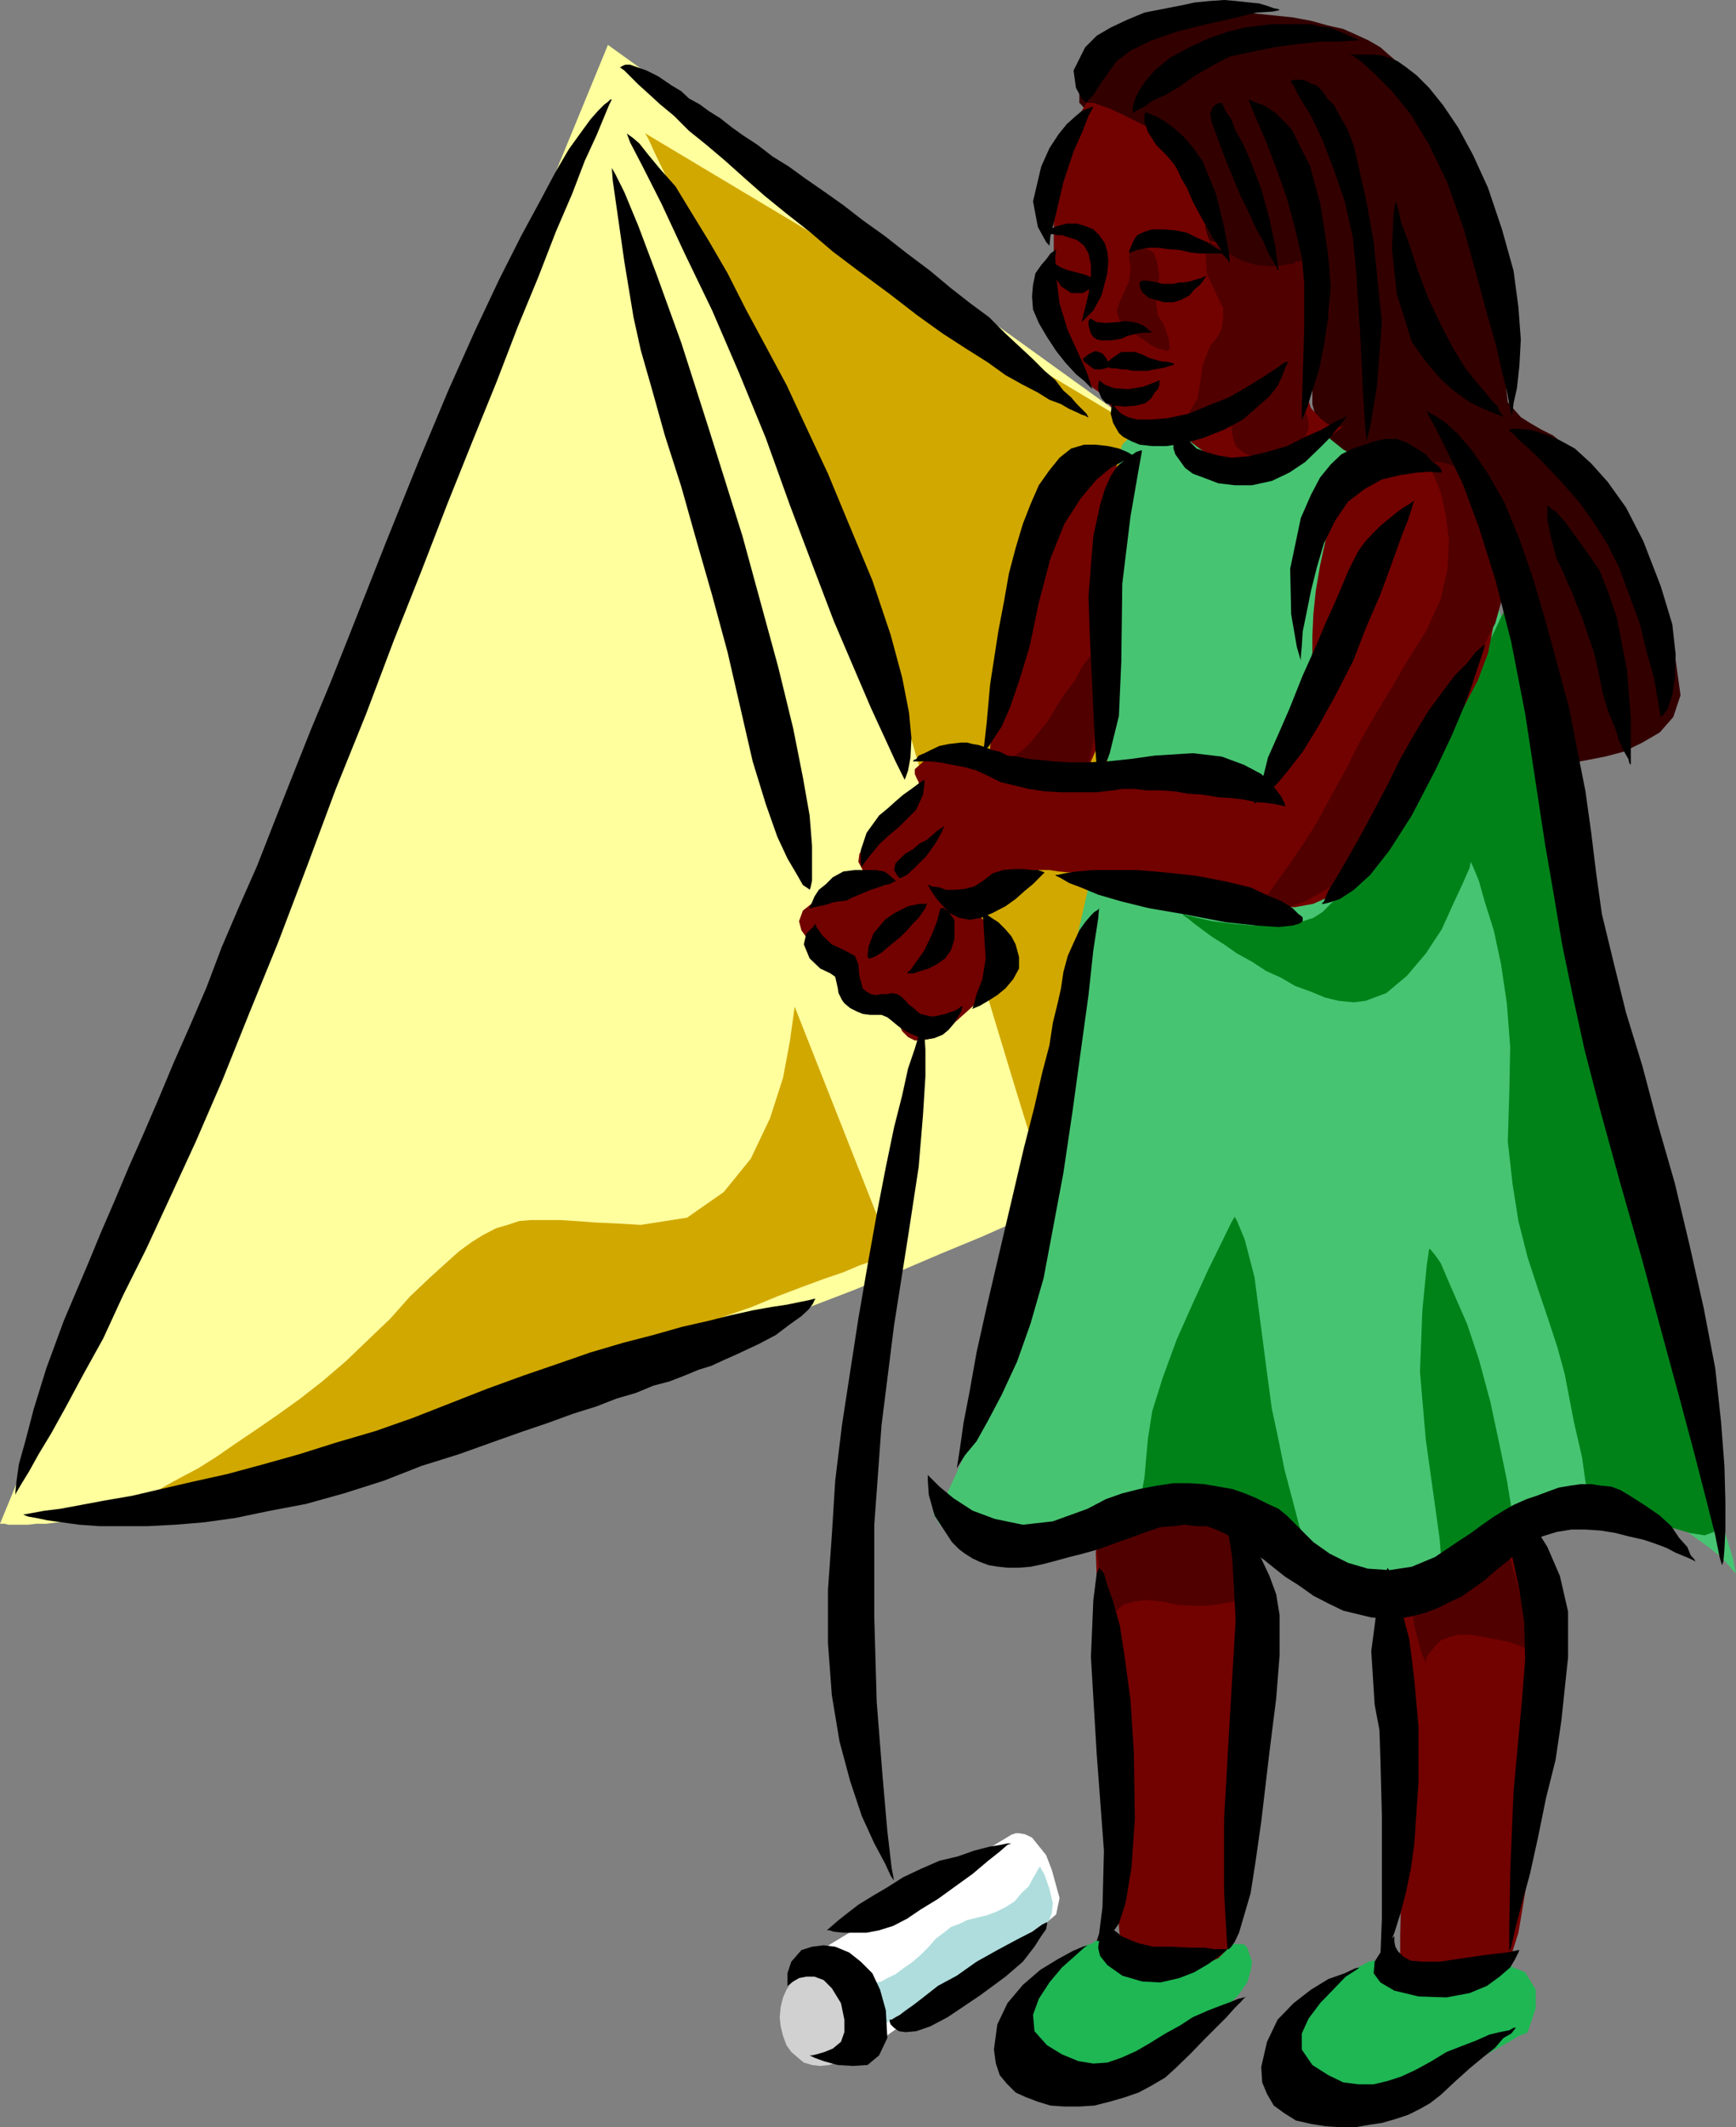
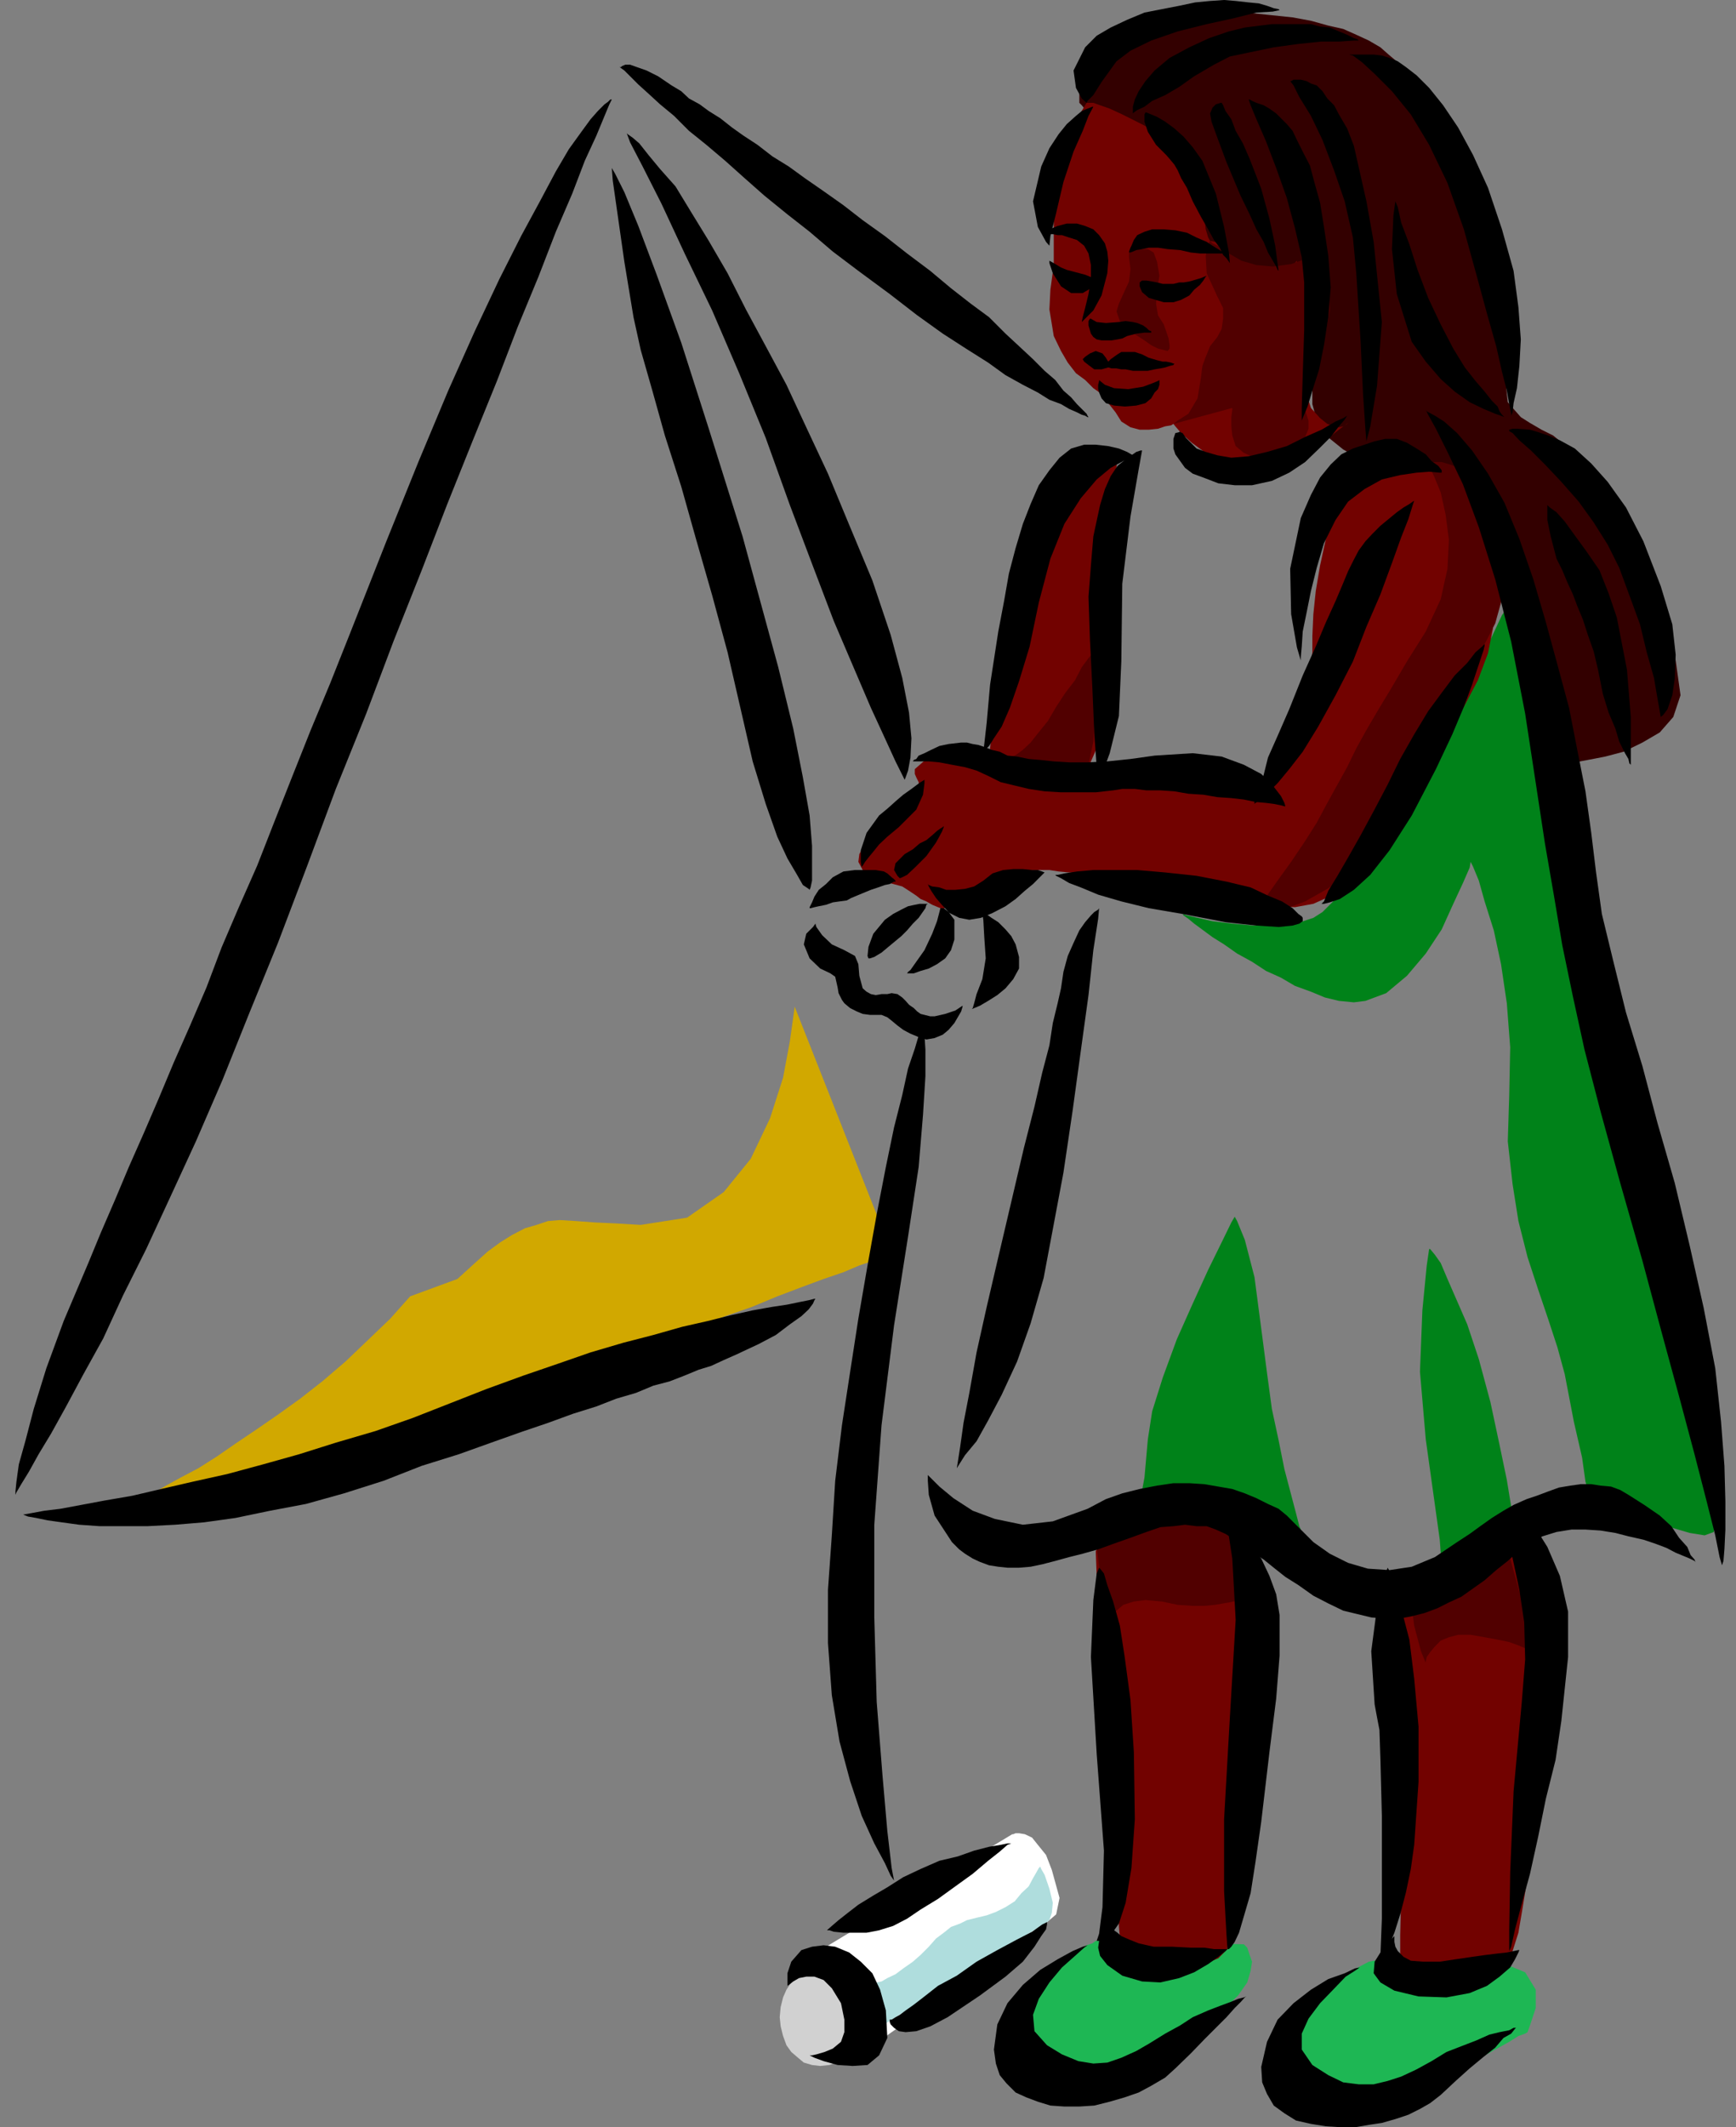
<svg xmlns="http://www.w3.org/2000/svg" width="359.801" height="440.602">
  <rect width="100%" height="100%" fill="#808080" stroke="none" />
-   <path fill="#ffff9e" d="M259.703 105.602 126 9.3 0 315.6h1l.703.2h4.098l1.699-.2h2.102l2.398-.3 2.703-.2 3.098-.203 3.101-.5 3.399-.5 3.8-.699 4.301-.699 4.399-.5 5-1.2 5-1 5.601-1.198 5.7-1.403 6.3-1.5 6.7-1.597L78 301.898 85.203 300l7.7-2.398 8.199-2.704 8.398-2.796 8.902-2.903 9.098-3.097 9.8-3.403 10.102-3.8L157.5 275l9.8-4.102 9.403-3.597L186 263.5l8.902-3.8 8.7-3.598 8.101-3.602 8.2-3.602 7.398-3.597 7.5-3.602 6.902-3.398 6.7-3.403 6.5-3.097 6-2.903 5.8-3.296 5.297-2.704 5.203-2.796 4.797-2.704 4.402-2.398 4.301-2.398 3.797-2.102 3.602-2.2 3.101-1.902 2.899-1.699 2.398-1.398 2.203-1.5 1.7-1.2L312 199.7l1.203-.8.797-.399.402-.3.301-.2-55-92.398" />
-   <path fill="#d1a800" d="m133.703 27.602.7 1.199 1.5 3.3 2.597 5.297 3.102 7L145.5 52.5l4.3 9.2 4.602 10 5 10.402 4.801 10.796 4.598 10.5 4.8 10.301 4 9.403 3.602 8.597 3.2 7.2 2.097 6 1.203 4.101 2.7 9.398 4 14.102 5.097 17.102 5.703 18.5 5.297 17.5 4.602 14.898 3.3 10.5 1.2 3.898.5-2.398 1.898-7 2.402-10.3 2.899-12.7 2.902-14.398 2.598-15.204L235 178.102l.703-13.704.7-26.398.3-24.3.2-17.5v-6.9l-103.2-61.698" />
-   <path fill="#47c472" d="m295.5 84.898.703 2.204 2.598 5.796 3.601 9.301L307 114.7l5 15.602 5.3 17.8 5.302 20.399 4.601 21.602 4.5 23.5 5.5 23.5L342.5 259.7l5.3 21.102L352.603 299l3.601 14.2 2.899 9.3.699 3.398-.7-.699-1-1.199-1.398-1.5-1.5-1.2-2.101-1.6-2.399-1.7-2.402-1.7-2.899-1.198-3.402-1.204-3.297-1-3.601-.398h-3.899l-4 .7-4.402 1.198-4.301 1.903-4.297 2.398-3.601 1.903-2.899 1.699-3.101 1.699-2.2 1.2-2.101.902-1.7 1.199-1.898.8-1.5.2-1.601.5-1.7.199H288l-2.398-.2-2.399-.5-3.101-.198L277 327.3l-3.098-.903L271 325.2l-2.598-1.2-2.902-1.5-2.7-1.2-2.597-1.6-2.601-1.2-2.7-1.2-2.601-1.198-2.899-.801-2.902-.7-3.098-.5H240l-3.297.5-3.902 1-3.598.899-3.601.8-3.301.9-3.098.5-3.203.5h-2.598l-2.601.198-2.399.301H206l-2-.3-2.098-.2h-1.5l-1.199-.5-1.203-.5-.898-.5-.7-.398-1.699-1.7-.703-1.203-.5-.699v-.3l.703-.899 1.7-2.398L198.3 305l2.902-6.7 3.297-9.1 3.402-11.302 2.899-13.699 3.101-16.3 2.399-16.297 2.601-14.704 2.399-12.699L223.703 192l2.7-11.8 1.898-11.7 1.402-12.5 1.5-13.7 1.2-23.8v-14.398l-.301-7.204-.5-1.898.3-.898.7-2 1.898-1.903 2.402-.898h1.2L240.5 89l3.402-.2 3.598-.3 4.8-.2 4.802-.5 5.3-.5 5.2-.198 5.3-.204 4.801-.5 4.797-.5 4.102-.199 3.601-.3 2.598-.2 2-.3h.699" />
  <path fill="#008219" d="m245.102 189.3.199.302 1 .699 1.199 1 1.902 1.398 1.899 1.403 2.402 1.5 2.7 1.898 3.097 1.7 2.902 1.902 3.098 1.398 2.902 1.7 3.301 1.198 2.899 1.204 2.898.699 3.102.3 2.398-.3 4.3-1.602 4.302-3.597 3.898-4.602 3.3-5 2.403-5.3 2-4.302 1.399-3.199.199-1.199.5 1 1.199 2.898 1.203 4.301 1.899 6 1.5 7 1.199 8.102.699 9.097-.2 9.903-.3 9.597 1 8.903 1.203 7.597 1.899 7.5 2.199 6.704 2.101 6.199 1.899 5.8 1.5 5.5 1.902 9.899 1.7 7.398.699 5 .5 1.704 1.199.5 2.601 1.398 4.098 2 4.3 1.898 4.802 1.903 4.101 1.199 3.098.5 1.902-.7v-4.8l-.902-9.898-1.899-13.903-2.699-16.8-3.601-18-3.801-18L338 219.601l-4.098-13.903-4.3-12.5L325.703 180l-3.8-13.2-3.403-12.5-2.598-10.8-2.199-8.898-1.402-5.704-.5-2.199-.5.7-.899 1.902-1.5 3.199-1.902 3.602-2.398 4.796-3.102 5-2.898 5.301-3.102 5.7-3.398 5.8-3.602 5.801-3.098 5.2-3.402 4.8-2.797 4.398-2.703 3.602-2.398 2.398-1.899 1.204-3.601 1.199-4.301.398h-4.598l-4.3-.398-4.102-.5-3.098-.7-2.203-.5-.898-.3m24.5 127.499-.301-.698-.7-2.704-1-3.796-1.398-5.301-1.203-6-1.398-6.5-1-7.403-1-7.699L260 264.5l-2-7.7-1.598-3.902-.5-.898-.699 1.2-2 4.1-2.8 5.7-3.2 7-3.3 7.398-2.903 7.903-2.2 7-.898 5.8-.699 7.899-.8 4.3-.403 1.9-.297.3 33.899 4.3" />
  <path fill="#008219" d="m299.102 325.898-.301-1.699-.399-5.3-1.199-8.598-1.703-12.2-1.2-14 .5-12.703.903-9.296.5-3.403h.2l1 1.2 1.199 1.703 1.398 3.296 1.703 3.903 2.399 5.5 2.398 7.199 2.402 8.898 1.899 8.903 1.5 7.199.902 5.5.297 4.102v3.097l-.297 1.7-.203.902-.2.3-13.698 3.797" />
  <path fill="#fff" d="m209.8 379.898-43.698 26.403 13.898 18 37-26.2.5-.402 1.402-1.199.7-3.398L218 387.3l-1.2-3.102-1.698-2.097-1.2-1.5-1.5-.704-1.199-.199h-.703l-.5.2h-.2" />
  <path fill="#afdddd" d="m215.602 386.602-.301.296-.5.903-.7 1.199-.898 1.7-1.5 1.402-1.402 1.699-1.899 1.199-2 1-1.902.7-2.098.5-2 .5-1.402.698-1.898.704-1.5 1.199L194 401.5l-1.5 1.7-1.7 1.698-1.597 1.403-2 1.398-1.601 1.2-1.7.8-1.199.7-1 .203-.203.296 1.402 8.602L217 398.102l.5-.403.5-1.5.203-2.097-.703-2.903-1-2.898-.7-1.2-.198-.5" />
  <path fill="#d1d1d1" d="m170 427.898 1.902-.199 1.399-.5 1.699-1 1-1.199 1.203-1.398.7-1.903.5-2 .199-1.898-.2-2.102-.5-2-.699-1.597-1.203-1.5-1-1.204-1.7-.898-1.398-.8-1.902-.2-1.7.2-1.698.8-1.2.898-1.402 1.204-1 1.5-.7 1.597-.5 2-.198 2.102.199 1.898.5 2 .699 1.903 1 1.398 1.402 1.2 1.2 1 1.699.5 1.699.198" />
  <path fill="#1eb754" d="m257.8 402.7.7.698.5 1.5.5 1.403-.297 1.898-.703 2.403-1.898 2.699-2.899 2.8-1.902 1.7-1.899 1.199-2.402 1.7-2.2 1.198-2.398 1.403-2.402 1.199-2.398 1.2-2.602 1.198-2.398.801-2.399.903-2.402.699-2.399.5-2.402.5h-4.098l-1.902-.2-3.098-1.203-2.199-2-1.402-2.398-.301-3.3.3-2.9.7-3.1 1.703-3.098 1.899-2.403 2.398-2 2.102-1.398 2.199-1.7 1.699-.902 1.703-.8 1.2-.399.699-.5h.199l30.5.7m26.902 3.402-1 .199-1.902 1-2.899 1.597-3.3 2.204L272 414l-2.898 3.3-2.2 3.9-.902 4.1.203 2.598.7 2.403 1.199 2.199 1.5 1.602 1.898 1.699 2.102 1 2.699.699 2.601.2h1.7l1.699-.2 1.402-.2 1.899-.5 1.699-.5 2.199-.5 1.703-.902 1.598-1 5.101-2.898 4.301-2.398 4.098-2.102 3.601-2 2.899-1.602 1.902-1.199 1.399-.5.5-.3.5-1.399 1.199-3.602v-3.796l-2.2-3.602-2.898-1.2-4.3-1-5-.198-5.301-.301H289l-3.098.3h-1.199" />
-   <path fill="#d1a800" d="m164.703 208.5-.3 2.2-.7 5-1.402 7.5-2.7 8.402-4 8.398-5.601 6.898-7.598 5.301-9.601 1.5-5.098-.3-4.3-.2-4.102-.3-3.301-.2h-6l-2.398.2-2.399.8-2.402.7-2.7 1.402-2.398 1.5-2.601 1.898-2.899 2.602-3.402 3.097L85 268.5l-4.098 4.602-4.8 4.597-4.5 4.301-4.801 4.102-4.598 3.597L57.602 293l-4.5 3.102L48.8 299l-3.899 2.7-3.8 2.402L37.5 306l-3.098 1.7L32 309.101l-2.2 1.199-1.698.5-.7.5-.5.199.5-.2 2.2-.5 3.101-.698 3.797-1.204 5.102-1.199 5.699-1.5 6.3-1.898 6.7-1.903L67.5 300.7l7.402-2.398 7.2-2.2 7.5-1.902 6.898-2.097 7-2.403 6.203-2.199 5.797-1.898 5.703-2.204 5.598-2.097 6-2 6-2.102 5.699-2.398 5.8-2.2 5.5-1.902 5.302-2.199 5-1.898 4.601-1.704 4.098-1.398 3.3-1.398 2.899-1 2.203-1 1.2-.403.398-.3-20.098-50.899" />
+   <path fill="#d1a800" d="m164.703 208.5-.3 2.2-.7 5-1.402 7.5-2.7 8.402-4 8.398-5.601 6.898-7.598 5.301-9.601 1.5-5.098-.3-4.3-.2-4.102-.3-3.301-.2l-2.398.2-2.399.8-2.402.7-2.7 1.402-2.398 1.5-2.601 1.898-2.899 2.602-3.402 3.097L85 268.5l-4.098 4.602-4.8 4.597-4.5 4.301-4.801 4.102-4.598 3.597L57.602 293l-4.5 3.102L48.8 299l-3.899 2.7-3.8 2.402L37.5 306l-3.098 1.7L32 309.101l-2.2 1.199-1.698.5-.7.5-.5.199.5-.2 2.2-.5 3.101-.698 3.797-1.204 5.102-1.199 5.699-1.5 6.3-1.898 6.7-1.903L67.5 300.7l7.402-2.398 7.2-2.2 7.5-1.902 6.898-2.097 7-2.403 6.203-2.199 5.797-1.898 5.703-2.204 5.598-2.097 6-2 6-2.102 5.699-2.398 5.8-2.2 5.5-1.902 5.302-2.199 5-1.898 4.601-1.704 4.098-1.398 3.3-1.398 2.899-1 2.203-1 1.2-.403.398-.3-20.098-50.899" />
  <path fill="#720200" d="m287.602 331.7.398 7.6 1.203 17.302L290 376.8l.402 15.597-.199 8.403v4.5l.7 2.398 2.398 2 2.199.903 3.102.699h3.101l3.399-.7 3.101-1.203 2.899-2.097 2.398-3.2 1.203-3.8.899-5.301 1-6.2 1-6.698 1.199-7.5.699-7.903.203-8.199-.203-8.102-1-7.898-2.098-12.3-1.199-6.2-.5-2.398v-.301l-27.101 10.398m-27.899-11.596v8.199L259.5 347l-1 22.102-1.7 17.5-1.198 10.097-.899 4.801-.3 1.898v.301l-1.903 1.903-1.7.699-2.097.699-2.703.3-3.297-.3-4.101-.898-3.399-1.5-2.101-1.403-1-1.898-.2-2.403V395.5l.2-4.602-.2-6.398-.699-8.398-2-19L228 339.3l-.7-12.903-.198-5.097.199-.403.699-1 1.203-1.199 1.5-1.699 2.098-1.2 2.902-1.198 3.598-.5 4.3.296 4.102.903 3.598.8 2.699.9 2.102 1 1.699.898 1.199.5.703.704" />
  <path fill="#510000" d="M295.5 344.398v-.296l.203-.903.7-1 1-1.199 1.199-1.2 1.699-.698 1.902-.5h2.598l2.902.5 2.7.5 2.398.5 1.902.699 1.7.699.898.5 1 .2.199.3-5.7-20.398-.8.199-1.598 1-2.199.898-2.902 1.2-3.098 1.5-2.902.902-2.598.699-2.203.3-2.098 2.4.7 5.5 1.398 5.3 1 2.398M255.902 317.3v14.4h-.3l-.899.198-1.203.204-1.7.296-2.198.204h-2.399l-3.101-.204-3.301-.699-3.399-.3-2.402.3-2.2.7-1.398 1.203-1.199.898-.703 1-.297 1v.2l-2.101-18.2.5-.3 1.398-.5 1.902-.9 2.2-.698 2.601-.801 2.899-.7 2.601-.203h2.399l2.199.5 2.199.403 2.102.5 1.699.3 1.699.399 1.203.5.899.3h.3" />
  <path fill="#300" d="M223.703 21.3v-3.1l1-2.9 1.899-3.6 3.101-3.302L235 5.301l7.402-2.2 10.399-.703 5.5.204 9.601 1 3.801.699 3.598 1 3.101.699 2.7 1.2 2.601 1.198 2.399 1.403 1.699 1.5 1.902 1.597 1.7 1.704 1.199 1.898 1.699 2 1.199 1.898 1.402 2.403 2.7 5.699 2.8 8 2.399 8.8 2.699 9.598 1.902 9.204 1.7 7.898.898 6.2.3 3.402.2 1.699 1.203 1.398 1.5 1.7 1.899 1.203L319.5 89l2.402 1.2L324 91.897l2.203 1.704 2.598 3.296 3.902 6 4.297 8 4.3 8.602 3.602 9.102 2.399 8.199 1 7.199-1.5 4.5-2.801 3.2-3.598 2.1-3.902 1.9-3.797 1-3.601.698-2.7.5-1.902.204h-.7l-.198-1.903-.801-5.3-1.2-7.399-2.101-9.102-2.398-9.597-4.102-9.403-5-7.699-6-5.699-5.598-3.398-4-2.102L290 96h-2l-1.598.2-1.699-.2-2.402-.7-3.899-2.198-3.601-2.903-1.899-3.097-.902-3.403v-3.3L271.703 77v-3.3l-1.203-2.9-2.398-2.698L265.5 66l-2.898-2.7-3.399-3.1-3.3-3.598L252.3 53l-3.899-3.8-3.8-4.098-3.399-3.801-3.3-3.903-3.403-3.796-2.898-3.403L229 27.301l-2.398-2.403L225.203 23l-1-1.2-.5-.5" />
  <path fill="#720200" d="m302.703 99.102-.703-.5-1.7-1.204L297.603 96l-3.301-1.2-3.899-.698-4 .699L283 96.699l-3.398 4.102-2.602 5.3-2.2 5.5-1.198 5.5-.899 5.297-.5 4.801-.203 4.5v3.403l-.297 2.898-.203 2.602-.7 3.398-1 3.602-1.398 4.097-2 3.801-2.101 3.398-2.399 2.602-3.101 1.398-1.7.5-1.699.301H253.5l-1.898.2-2.2-.2h-2.199l-2.101-.3-2.2-.2-2.402-.5-2.398-.199-2.602-.3h-2.398l-2.7-.2-2.601-.3-2.598-.2H222.5l-5-.5-5.098-.898-4.3-1-3.801-1.403-3.598-1.199-3.402-.3h-2.899l-2.402 1-1.598 1.402-.8.699v1l.3.699.5 1v.7l-.8 1.698-1.399 1.903-2.203 2.398-2.398 2.2-2.399 1.902-1.902 1.898-1.2 2.2-.199 1.601.899 1.7 2.699 1.198 2.902 1.5 2.598.704 1.402.898 1.5 1 .899.7 1.199.5 1.203.698 1.7.704h1.699l2.199-.704 1.902-.898 2.098-1.7 2.402-1.698 2.7-1.403 2.898-1.199 3.101-.3h3.598l1.902.3 2.2.2 2.101.198 2.7.5 2.398.5 2.402.204 2.399.5 2.601.5 2.399.5 2.898.199 2.602.5 2.398.5 2.402.5 2.399.199 4.601.7 4.301.698 4.098.801 4.101.2 3.801-.7L276 185.5l3.902-3.398 3.301-5.204 3.899-6.296 4.3-6.204 4.098-6.296 4.102-6 3.8-5.704 2.899-5.5 2.101-5.597 1-5 .2-4.602-.2-4.8-.699-4.297L308 112.8l-1-3.903-1.398-3.597-1.2-3.301-1.699-2.898" />
  <path fill="#720200" d="m231.602 95-.7.3-1.699.4-2.601 1-3.102 2.198-3.398 3.102-3.102 4.3-2.898 6.2-2.399 8-1.703 8.602-1.398 7.398-1.2 6.3-1 5-.902 4.302-.297 2.898-.402 1.5v.7l.402.198 2.2.704 2.597.796 3.402.704 3.598.699 3.102.199 3.101-.398 2.2-.801 2.199-5 .898-8.403.3-10.796.403-12.5.5-11.704 1-8.699.7-5.5.199-1.699m-6.399-73.7-1.203 2-1.2 2.098-1.198 2.903-1.5 3.597-.899 4.301-.8 5.102v13.597l-.7 5.102-.203 4.102.902 5.5 1.5 3.097 1.399 2.403L223 77.3l1.902 1.398 1.7 1.7 1.699 1.203 1.402 1.898 1.5 1.898 1.2 1.903 1.897 1.2 1.902.5h1.899l1.898-.2 1.5-.5 1.203-.198.5-.301.399.5 1.199 1.398 2.199 2 2.602 1.903L252.8 95.5l3.3 1 3.899.398 4-.699 3.902-1.699 3.301-1.602 2.7-1.5L276 90.2l1.5-1.2 1.203-.898.7-.5.199-.301-.2.3-.199.2-.8.5-.903.199-1-.2-1.398-.5-1.5-1.198-1.899-2.102-2.402-7.5-.899-10.3.2-8.9.199-3.8-.2.2-.699 1-1.199.902-1.5 1-1.902 1-1.7.199-2.101-.2-1.7-1.203-1.698-1.5-.899-1.398-1-1-.5-1.2-.5-.902-.703-.5-.7-.296-1-.204-.398-.699-.5-1.699-.3-2.602-.399-3.398-1-3.602-1.402-3.597-2.399-3.602-4.101-3.097L236 25.398l-3.398-1.699L230 22.5l-2-.7-1.398-.5h-1.399" />
  <path fill="#510000" d="m295.703 95.7.5.8 1 2.102 1.399 3.398 1 4.5.699 5.3-.301 6-1.398 6.302-3.102 6.699-3.898 6.199-3.102 5.3-2.898 4.802-2.399 4.097-2.101 3.801-1.899 3.898-2 3.602-2.101 3.8-2.2 4.098-2.601 4.102-2.7 4-2.601 3.602-2.398 3.398-2.2 2.398-1.199 1.403-.402.8.699-.3 2.902-.5 3.598-.903 4.5-1.699 4.602-2.597 4.8-3.204 4.098-3.796 3.102-5.301 2.601-5.301 2.7-5 2.597-5 2.402-4.602 2.399-4.597 2.601-4.5 2.399-4.602 2.902-4.8 2.2-4.297 1.199-4.301.699-3.602v-3.398l-.7-3.301-.699-3.398-1.199-3.403-1.5-3.3-1.402-3.399-1.7-2.398-2.199-1.704-1.902-.699-1.7-.5h-3.097M250.8 49.898l-.398.704-.5 2.398.2 3.602 2.199 4.796 1.199 2.403V66l-.297 2.102-.902 1.699-1.5 1.898-.899 2.2-.699 1.902-.3 2.398-.7 4.301-1.902 3.2-2.2 1.402-.898.699 12.2-3.301v.398l-.2 1.5v1.903l.2 1.898.699 2.2L257.8 93.8l2.199 1 3.602-.301 3.601-.898 2.098-1.204 1.2-1.897.703-1.7v-1.698l-.402-1.204-.301-1-.2-.398.5-1.2.903-3.198 1.7-4.801 1.199-5.5 1-5.5V59.5l-1.2-4.102-2.902-2.097-3.898 1.398-3.801.5-3.399-.3-3.101-.899-2.598-1.5-1.902-1.398-1.5-.704-.5-.5M234 52.3v1l.3 2.4-.3 2.6-1.2 2.598-.898 2-.5 1.602.7 2L235 69.102l1.902 1.199 1.7 1.199 1.398.7 2 .5.402-.5v-.7l-.199-1.398-1-2.903L240 65.301l-.398-2.403.199-2.699.5-3.097-.5-2.903-.7-1.898-1.199-.7h-1.5l-1.199.2-.902.5H234m-7.398 82.301v.5l-1 1.199-1.399 1.898-1.402 2.7-2 2.601-1.899 2.898-1.699 2.903-2.101 2.597-1.5 1.903-1.602 1.5-1.2.898-.5.301-.698.2v.198l.199.801.699.903 1 1 1.902 1.199 1.899.5 2.199.398h2.602l1.898-.398 2-1 1.402-1 1.2-5.7.5-8.203L226.8 138l-.2-3.398" />
-   <path fill="#720200" d="m186.5 181.898-.898.204-2.399.296-3.402.704-3.801.699-3.598 1.5-3.601 1.398-2.399 1.903-.8 2.199.5 1.898 1 1.403 1.699 1.199 1.902.5 1.7 1L174 198l1 1.2v2.1l.5 2 .703 1.4 1.399 1 1.699.698 1.902.704 1.7.699 1.5 1 .898 1.699 1 1.602.699 1.5 1.203 1.199 1.399.699h1.5l2.101-.5 2.399-1.398 2.699-2.204 2.902-2.597 2.399-2.2 1.898-1.902 1.402-2.199 1-1.898.5-2.102-.5-2-1-2.398-1.699-2.403-2.8-2.398-3.403-2.102-3.598-1.699-3.402-1.7-2.797-.902-2.203-.796-.5-.204" />
  <path d="m226.102 66 .3.2.899.5 1.902.198 2.7-.199 1.398-.199 1.5.2.902.198 1.2.5.699.5.5.5.5.204v.296h-1.399l-1.703.204-1.898.5-1 .5-1 .199-1.2.199h-2.101l-1-.2-.7-.5-.5-.698-.5-1.704V66.5l.301-.5h.2m-1.7 8.398.5-.5 1-.699 1.2-.5 1.398.5.703.903.297.5.203.296.5-.5 1.399-1 .8-.5h2.801l1.5.5 1.399.704 1.699.5 1.199.296h.703l1 .204.5.199h.399-.2l-.199.3-.8.2-.903.3-1 .2-1.2.199-1.398.3h-3.101l-1.5-.3h-.899l-1-.2h-1l-.699-.198-.703.199-.7.199h-1.5l-1.198-.898-.899-.704-.3-.5M227.8 78.7l.2.198 1 .801 1.902.7 2.899.203 3.101-.5 1.899-.704 1.199-.5.3-.199v1l-.3.903-.7.699-.698 1.199-1.2 1-1.902.5-2.398.2-2.2-.2-1.699-.5-.902-1-.5-1.2-.2-.698v-.903l.2-.8v-.2m8.402-19.899v-.3l.5-.398h.899l1.199.199 1 .199 1.199.3h2.203l1.2-.3h.898l1.199-.2.703-.198 1.7-.5.699-.301.5-.2-.2.2-.5.8-.699.899-1.203 1-1 1.2-1.7.902-1.597.5h-2l-3.101-.903-1.399-1.199-.5-1.2v-.5m-8.903-1-.698-.198-1.7-.704-1.902-.5-1.898-.5-1.2-.5-1.5-.898-.902-.5v-.5 1l.703 2.102 1.7 2.699L222 60.699h2.402l1.7-1 1-1.199.199-.7" />
  <path d="M216.5 48.7h.5l.5-.2h.703l1 .2h.899l1.5.5 1.601.5 1.5 1.198.899 1.602.5 2.398v2.903l-.5 3.097-.7 2.903-.5 1.898-.199 1 2.399-2.398 1.699-3.102 1.199-4.597.203-2.602-.203-1.898-.5-1.704-1.2-1.699-1.198-1.199-1.7-.7-1.699-.5h-2.101l-1.899.5-1.703.7-.7.7-.3.5m17.5 3.6h.3l.5-.198.7-.301 1.203-.2 1.399-.3H240l2 .3 2.602.2 2.199.5 1.902.199h4.797v-.2l-.7-.5-1.5-.902-1.198-.796-2.102-.903-2-1-2.398-.5-2.399-.199h-2.402l-1.598.5-1.5.7-.703 1-.5 1.198-.2.403-.3.8v.2" />
-   <path d="m218.902 51.602-.199 1.699.2 3.8.699 5.797 1.699 5.5L223.5 73.2l1.703 3.8.899 2.7.3.902-.5-.5-1.199-1.204L223 77.5l-2.2-2.398-1.898-2.403L217 69.801l-1.7-2.903-1.198-2.796-.2-2.704.2-2.398.5-2.398 1.199-1.704L217 53.5l.703-1 1-.7.2-.198m11.8 31.898v.2l.2.3.5.7 1 1 1.398.698 1.902.5h2.899l3.398-.296 4.3-.903L250.403 84l4.301-1.7 3.797-2.198L261.902 78l2.598-1.7 1.703-1.198.7-.204v.204l-.5 1-.7 1.898-.902 1.898-1.7 2.204-2.398 2.097-3.101 2.7L253.703 89l-4.3 1.7-4.301 1.198-3.399.5h-2.902l-2.598-.296-1.703-.704-1.7-.898-.898-.8-1.199-2.098-.5-1.903.2-1.699.3-.5" />
  <path d="M244.602 89.3v.2l.5.2.699 1L248 92.897l1.902.704 2.399.699 2.902.5 3.598-.301 3.8-.898 4.102-1.204L270.5 90.5l3.402-1.5 2.899-1.7 1.601-.698.801-.5-.5.796-1.203 1.403-1.7 2.199-2.398 2.398L270.5 95.7l-3.297 2.2-3.601 1.703-4.102.898h-3.598l-3.402-.398-2.598-1-2.699-1-1.601-1.204-2-2.796-.399-1.204v-2l.399-1.199.8-.199.2-.2M217.5 50.898l.203-2 1.2-4.796 1.5-6.403 2.097-6.3 1.902-4.297 1.2-3.102.8-1.5.2-.398h-.2l-1 .398-1.199.5L223 24l-1.898 1.7-1.7 2.1-1.902 2.9-1.7 3.8-1.698 7.2 1 5.3 1.699 3.102.699.796M237.402 23.3h.2l1 .4 1.199.5 1.699 1 1.902 1.402 1.899 1.699 1.902 2.199 2 2.8L252 40.103 253.703 47l1 5.3.2 2.2-.2-.3-.5-.7-.703-.7-.7-1.5-1.198-1.6-1.2-2.2-1.5-2.602-1.699-3.199L246 38.9l-1.2-2-.698-1.598-.7-1.2-1-1.203-.699-.796L239.602 30l-1.7-2.7-.699-2.1v-1.5l.2-.4m15.8-2 .297.5.5 1.2 1.203 1.7.899 2.402 1.5 2.597L259 32.9l1.203 3.1 1.2 3.102 1.699 6.199 1.199 5.597.5 3.801.199 1.403-.2-.204-.3-.699-.7-1.199-1-1.7-.898-2.198-1.5-2.602L259 44.398l-1.898-3.898-2.899-6.898-1.902-5.102-1.2-3.3-.3-1.7.5-1.2.699-.698 1-.301h.203" />
  <path d="m258.8 20.602.403 1.199 1.2 2.898 2 4.602 2.097 5.5L266.703 41l1.7 6.3 1.398 6 .5 5.2v9.898L270 77.7l-.2 6.801v2.602l.2-.5 1-2.403 1-3.3 1.402-4.399 1-5 .899-5.8.5-6.2-.5-6.5-.899-6-.8-5-1.2-4.3-.902-3.4-1.5-2.902L268.8 29l-.898-1.898-1.199-1.403L265.5 24.5l-1-1-1.398-1-1.2-.7-1.5-.5-.902-.402-.5-.296h-.2" />
  <path d="m267.402 16.8.7.9 1.199 2.402L271.703 24l2.399 5 2.398 6.3 2.203 6.4 1.7 7.5.699 7.402L282 70.8l.5 10.8.5 7.4.203 2.398.797-3.097 1.402-8.403 1-13.199-1.699-16.597-1.5-8.403-1.402-6.199-1.2-5.3-1.398-3.598-1.703-2.903-1-1.898-1.398-1.403-1-1.5-1.2-1.199-1.199-.398-.902-.5-1.2-.301h-1.5l-.5.3h-.199m14.2-8.402h-1l-2.899.204h-3.8l-4.801.5L264 9.8l-4.797 1-4.3.898-3.301 1.7L247.5 15.8l-3.098 2.2-2.902 1.7-2.7 1.198-1.597 1.204-1.5.699-.703.5-.2.199v-1.398l.403-1.5.797-1.704 1.402-2.097 1.899-2.2L242.402 12l4.098-2.2 4.102-1.902 4.101-1.398L258 5.7l3.203-.4 2.399-.3h8.101l1.899.5 2 .2 1.898.8 1.703.7 1.399.698.699.204.3.296" />
  <path d="m265.203 2.102-1.402.296-3.399.204-4.8 1.199-5.5 1.199-6 1.5-5.5 1.898L234.3 10.5l-2.899 2.2L228.3 17l-1.7 2.7-1.199 1.198-.199.403-1-.903L223 18.2l-.5-3.597 2.402-4.801 2.399-2.403 2.902-1.699 3.399-1.597 3.601-1.5 3.598-.704 3.601-.699 3.301-.7 3.098-.3 2.902-.2 2.399.2 2.699.3 2.101.2 1.7.5 1.398.5 1 .198.203.204m24 39.598.5 1.198.7 3.204 1.699 4.5 1.699 5.296L296 61.7l2.602 5.5 2.601 5 2.399 3.903 2.199 2.796 1.902 2.204 1.5 1.898 1.2 1.2.398 1 .5.698.5.5-.7-.296-1.199-.403-2.402-1-2.898-1.398-3.102-2.2-2.898-2.601-3.102-3.602-2.898-4.097-3.102-9.903-1-9.296.3-7 .403-2.903m-9.601-30.4.8.2 1.899 1.398 2.601 2.403 3.598 3.597 3.902 4.801L296.203 30 300 37.898l3.402 9.602L306 56.898 308.203 65l1.899 6.7L311.3 77l1 3.898.5 2.801.402 2v.403l.297-.704.203-1.898.7-3.102.5-4.597.3-5.5-.5-6.7-1-7.5L311.3 47.5l-2.899-8.602-3.101-6.796-3.098-5.704-3.101-4.597-2.899-3.602-2.601-2.597-2.2-1.704-1.699-1.199L288 12l-1.598-.5-1.699-.2h-5.101M298.8 97.898h-.398l-2.199-.199-2.601.2-3.399.5-3.8.902-3.602 2-3.399 2.597-2.601 3.801-2.399 4.801-1.5 5.102-1.199 4.796-.902 4.5-.801 3.903-.2 3.097-.198 2.204v.699l-.801-2.7-1.2-6.902-.199-9.398 2.2-10.5 2.101-4.801 1.899-3.602L275.8 96.2l2.2-2.098 2.402-1.204 2.399-.796 2.101-.704 2.2-.5h2.398l2.102.801 2 1.2 1.898 1.203 1.203 1.398 1.399 1 .699.898v.5m21.902 6.704.5.5 1.399 1L324.3 108l2.101 2.898 2.399 3.301 2.699 3.903 1.902 4.796 1.7 5 2.101 10.801.797 9.801v9.898l-.297-.296-.203-.903-.7-1.199-1.198-2.398-.801-2.704-1.399-3.296-1.199-3.903-1-5-.902-3.8-1.2-3.399-1-3.102-1.199-2.898-.902-2.398-1.2-2.602-1-2.398-1.198-2.403-1.2-4.597-.699-3.403v-3.097" />
  <path d="m312.8 89.3.7.4 1.402 1.5 2.399 2.1 2.902 2.9 3.399 3.6 3.601 4.098 3.098 4.301 2.902 4.602 2.399 4.8 2.101 5.7 2.2 6 1.398 5.8 1.5 5.297.699 4.102.5 2.8.203 1.2.5-.398.899-1.204 1-2.898.5-3.398.199-5-.7-6.301-2.398-7.903-3.601-9.296-3.602-7-3.797-5.301L329.801 96l-3.399-3.102-3.101-1.699-2.399-1-2.101-.699-1.7-.5-2.699-.2h-.902l-.7.2v.3m-19.698 14.4-.301.902-.899 2.898-1.5 3.8-1.902 5.302-2.398 6.5-2.899 6.699-2.8 7.199-3.602 7-3.598 6.5-3.203 5.2-2.797 3.6-2.402 2.9-2.2 2.198-1.199 1.204-1.199.699-.203.199v-.398l.203-.801.7-2.102 1-2.699.898-3.602 2-4.5 2.402-5.5 2.797-7 2.703-6 2.098-5 2-4.398 1.402-3.3 1.2-2.9 1.199-2.402 1-1.898 1.398-1.898 1.402-1.5 1.7-1.704 3.398-2.796 1.402-1 1.2-.704.699-.5.3-.199M236.703 93.3 236 97.2l-1.7 9.8-1.698 13.898-.2 16.102-.5 11.3L230 156l-1.5 4.102-.898 1.398-.301-2.602-.5-7-.399-9.398-.5-10-.3-8.898.5-6.5.5-6 1.398-6.5 1-3.301 1.203-2.7 1.399-2.101 1.5-1.2 1.398-1 1-.698.902-.301h.301" />
  <path d="m235.203 94.5-.703.3-1.7.7-2.597 1.398-2.902 2.403-3.301 3.898-3.398 5.301-2.899 7.2-2.402 9.1-1.899 9.098-2.199 7.204-1.902 5.5-1.7 3.898-1.601 2.398-1 1.602-1.2 1.2.2-1.598.5-4.403.703-7.898 1.7-11 1.199-6.301 1-5.7 1.398-5.3 1.5-5 1.602-4.102 1.699-3.898 2.199-3.102 2.102-2.597L222 92.898l2.703-.796h2.399l2.601.296 2.2.5 1.699.704 1.199.699.402.199M128.402 13.898l.301.204.7.5L132.3 17.5l2.101 1.898 2.399 2.204L139.703 24l3.098 3.102L146.402 30l3.899 3.3 3.8 3.4 4.301 3.8 4.801 3.898L167.801 48l4.8 4.102 5.301 4 6.5 4.796 5.7 4.403 5.3 3.8 4.801 3.098 4.598 2.903 3.601 2.597 3.598 2 3.102 1.602 2.398 1.5 2.402.898 1.7 1 1.601.7 1 .5.7.203.5.296h.199l-.2-.296-.199-.403-2-2L222 82.301l-1.598-1.403-1.699-2.199-2.203-1.898-2.398-2.403-2.899-2.699-2.8-2.597L205 65.699l-3.797-2.8-4.101-3.2-4.301-3.597L188 52.5l-4.598-3.602-4.601-3.296-4-3.102-4.098-2.898-3.902-2.704L163.5 34.5l-3.398-2.102L157 30l-2.898-1.898-2.399-1.704-2.402-1.898-2.399-1.5L145 21.602l-2.2-1.204-1.597-1.5-2-1.199-2.8-1.898L134 14.6l-2-.703-1.398-.5h-1l-.7.301-.199.2h-.3m1.499 13.704.7 1.898 2.601 5 3.899 7.7 4.8 10.3 5.7 11.8 5.601 13 5.5 13.4 5 13.902L168.5 117.3l4.3 11.3 4.102 9.598 3.598 8.403 2.902 6.296 2.2 4.801L187 160.5l.5 1 .203-.5.5-1.398.5-2.704.2-4-.5-5.296-1.403-7.204-2.398-8.898-3.801-11.3L176 108.7l-4.398-10.598-4.5-9.602L163 79.7l-4.297-8-4.101-7.598-3.801-7.5-3.899-6.704-3.8-6.199L140 38.602 136.8 35l-2.398-2.898-1.902-2.403-1.398-1.199-1-.7-.2-.198M126.8 34.8l.7 1.2 1.902 3.8 2.899 7 3.8 10.098L141.204 71l5.7 17.8 7 22.302 7.398 27.097 3.101 12.7 2 10.101 1.399 7.898.5 6.301v7.2L168 183.8l-.2.5-.198-.2-1.2-.8-1.199-2.102-2-3.398-2.101-4.5-2.399-6.801-2.703-8.8-2.598-11.302-2.601-11.296-3.2-11.801-3.3-11.5-3.098-11-3.402-10.602-2.598-9.3-2.402-8.399-1.5-6.8-1.899-11.5L128 44.397l-1-7-.2-2.597m64.802 126.7v.7l-.301 2.402-1.399 3.097-3.601 3.602-2.399 2-1.699 1.597-1.203 1.5-1 1.204-.7.898-.5.8-.198.2v.2l-.2-1.2v-2.398l1.2-3.602 2.601-3.602 1.7-1.398 1.898-1.7 1.402-1.198 1.7-1.204 1.199-.898.699-.5.5-.3.3-.2" />
  <path d="M189.203 157.7h3.297l2.203.198 2.598.5 2.699.5 2.402.704L205 160.8l2.402 1.199 2.899.7 2.902.698 3.297.5 3.402.204h7.2l3.601-.403 1.899-.3h2.601l2.399.3h2.898l2.902.2 2.899.5 3.101.203 2.899.5 2.902.199 2.598.3 2.402.5 2.2.2 1.597.199 1.5.3.703.2h.2l-.2-.7-.703-1.402-1.7-2.199-2.398-2.398-3.601-1.903-4.598-1.699-6-.699-7.902.5-5 .7-4.801.5-4.098.198h-3.8l-3.2-.199-2.8-.3-2.399-.2-2.402-.5-2-.199-1.598-.8-1.703-.4-1.2-.5-1.5-.5-1.198-.198-1.2-.301h-1.199l-2.601.3-1.899.399-1.703.8-1.398.7-1.2.5-.5.7-.5.198-.199.301m-3.601 24.904h-.301l-.899.5-1 .199-1.402.5-1.5.5-1.7.699-2.398 1-.902.5-1.5.2-1.398.198-1.399.5-1.5.301-.902.2-.801.203h-.2v-.204l.5-1 .5-1.199.903-1.398 1.5-1.2 1.399-1.402 2.199-1.199 2.402-.3h4.297l1.703.3.7.398.898.801.5.403.3.296v.204M169 191.3l.203.7 1.2 1.7 2 1.902L175 196.8l2.203 1.199.7 1.7.199 2.402.699 2.597.8.7.899.5 1 .203 1.203-.204h1.2l.898-.199 1.199.2 1 .703.703.699.7.8 1 .7.699.699.699.5.8.2 1.2.3h.902l2.2-.5 2.097-.7 1.203-.8.297-.2v.2l-.297 1-.703 1.2-.7 1.198-1.198 1.403-1.2 1-1.699.699-1.703.3-1.598-.5-1.699-.698-1.5-.801-1.203-.903-1.2-1-.898-.699-1.199-.5h-2.402l-1.5-.199-1.2-.5-1.398-.7-1.203-1-.5-.698-.7-1.403-.198-1.199-.5-2.2-1-.698-2.102-1-2.2-2.102-1.198-2.898.5-2.204L168.5 192l.5-.7m34.602-2 .199 1.2.199 3.602.3 4.398-.698 4.3-1.2 3.098-.5 1.903-.3 1-.2.199.5-.2 1.2-.5 1.699-1 1.902-1.198 1.7-1.403 1.597-1.898 1.203-2.2V198.2l-.703-2.597-.898-1.704-1.2-1.398-1.5-1.5-1.402-.898-.7-.5-1-.301h-.198m15.101-8.102h.5l1.399-.302 2.601-.398 3.399-.3h9.101l5.797.5 6.5.698 6.203 1.204 5 1.199 3.598 1.699 2.902 1.2 2.2 1.402 1.199 1.199.699.5.199.3v.7l-.7.5-1.398.398L265 192l-4.598-.3L254 191l-8.898-1.7-7-1.198-5.7-1.403-4.8-1.398-3.602-1.5-2.398-.903-1.7-1-1-.5-.199-.199" />
  <path d="m192.3 187.2-.3.198-.2.704-1.398 2-1.199 1.199-1.203 1.398-1.2 1.2-1.698 1.402-2.399 2-1.5.898-.902.301H180l-.2-.5.2-1.898 1-2.704 2.402-2.898 1.7-1.2 1.699-.902 1.402-.699 1.399-.3 1-.2h1.699m2.601.903-.199.796-.5 1.903-1 2.597-1.601 3.403-1.7 2.398-1.199 1.7-.5.402-.203.3h1.402l1.399-.5 1.699-.5 1.703-.902 1.7-1.199 1.199-1.7.699-2.198V190.5l-1.2-1.602-1-.796h-.699m-8.402-6.204.5-.199 1-.5 1.602-1.5 2.398-2.398 2-2.801 1.203-2.2.399-1v-.198l-.2.199-.5.3-.699.5-1 .899-1.203 1-1.398.7-1.399 1.198-1.703 1-1.898 1.903-.301 1.398.699 1.2.5.5m5.8 1.203.2.199.703.3 1.5.2 1.399.5H198l2-.2 1.902-.5 1.899-1.203 1.902-1.5 2.2-.699L210 180h2l1.902.2h1.2l.898.3.5.2-1.2 1.198-1.198 1.204-1.7 1.398-1.902 1.7-2.098 1.5-2.699 1.402-2.402 1-2.399.398-2.101-.398-2-1-1.598-1.704L194 186l-1-1.5-.5-.898-.2-.5m115.403-49.704-.5.5-1.402 1.204-1.7 2.199-2.601 2.597-2.7 3.602-2.8 3.8-2.898 4.802-2.899 5.097-2.601 5.301-2.899 5.5-2.703 5-2.598 4.602-2.199 3.796-1.902 3.102-.899 2.2-.5.5h.5l1.2-.302 2.101-.699 2.899-1.898 3.398-3.102 4-5.097 4.602-7.204 5-9.597 3.398-7.2 2.402-5.703 1.7-4.597 1.199-3.602 1.199-3.597.203-.903v-.3" />
  <path d="m295.5 84.898.5 1 1.602 2.903L300 93.6l3.203 6.7 3.297 8.898L309.902 120l3.301 12.898 2.899 14.903 2.199 14.398 1.902 12.5 1.899 11 1.699 10.102L326 206.398l2.402 11 3.301 12.704L335.801 245l4.601 16.102 4 14.898L348 289.2l3.203 12 2.399 9.3 1.898 7.5.902 4.5.5 1.7.301-.9.2-2.402.199-4.097V311l-.2-7.398-.699-9.102-1.203-11.102-2.398-12.5L350.203 258l-3.101-13-3.602-12.5-3.098-11.7L337 209.7l-2.598-10.5-2.402-9.9-1.2-8.6-1-8.2-1.198-8.602-1.7-8.597-1.699-8.7-2.402-8.902-2.399-8.8-2.601-8.899-2.899-8.398-3.101-7.5-3.399-6-3.3-4.801L302 89.699l-2.7-2.398-1.898-1.2-1.699-.902-.203-.3M192.3 305.5l.7.7 1.703 1.698 2.899 2.403 4 2.597 4.601 1.704L212 315.8l6.203-.7 7.2-2.601 3.8-2 3.399-1.2 3.601-.902 3.598-.699 3.402-.5h3.297l3.102.2 2.898.5 2.902.5 2.598.902 2.402 1 2.399 1.199 2.199 1 1.703 1.398 1.7 1.704 1.199 1.199 2.601 2.597 3.399 2.403 3.8 1.898 4.098 1.2 4.5.3 4.602-.699 4.8-2 4.598-3.102 2.602-1.699 2.199-1.597 2.402-1.704 2.399-1.5 2.101-1.199 2.7-1.199 2.097-.7 2.402-.902 2.2-.796 2.398-.403 2.102-.3h2.199l1.902.3 2.2.2 1.898.703 1.699 1 3.3 2.097 3.2 2.2 2.402 2.203L348 318.5l1.703 1.898.7 1.704.8.898.2.5-.2-.2-1-.5-1.203-.5-1.7-.698-1.898-1-2.402-.903-2.398-.8-3.102-.7-2.7-.699-3.097-.5-3.101-.2h-2.899l-3.101.5-2.899.9-2.601 1.198-2.399 1.903-2.203 2-2.398 1.898-2.399 2.102-2.402 1.699-2.399 1.7-2.601 1.198-2.399 1.204-2.699 1-2.8.699-2.7.5h-2.601l-2.899-.301-2.902-.7-2.899-.698-3.101-1.5-3.098-1.602-3.101-2.2-2.7-1.698-2.402-1.903-2.098-1.699-2.199-1.398-1.902-1.704-1.899-1L254 317.7l-2-.898-1.898-.7H248l-2.398-.3-2.399.3-2.703.2-2.898 1-3.301 1.199-3.399 1.2-3.3 1.198-3.2.903-2.8.699-2.899.8-2.703.7-2.398.5-2.399.2h-2.402l-1.899-.2-1.902-.3-1.898-.7-1.5-.7-1.602-1-1.2-.902-1.5-1.5-3.597-5.5-1.203-4.296-.2-2.903v-1.2m35.5-117.398-.198 2.199-1 6.5-1 9.3L224 217.7l-1.7 12.403-1.898 12.796-2.199 11.704-1.902 10.097-2.7 9.403-2.8 7.898-3.2 6.898-2.8 5.301-2.399 4.301-2.402 2.898-1.2 1.903-.5.8.2-1.203.5-3.199.703-5 1.2-6.199 1.5-8.398 2.097-9.403 2.402-10.3 2.7-11.5 2.601-11.098 2.2-8.602 1.597-7 1.5-5.699.703-4.602 1-4.097.7-3.102.5-3.398.898-3.301 1.199-2.7 1.203-2.6 1.2-1.7 1.199-1.398.699-.704.8-.5.2-.296m-36.699 24.295.199.5.3 1.403.2 3.097v5.5l-.5 8-.899 10.801-2.199 14.403-2.902 18.398-2.598 20.7-1.5 20.6V335l.5 17.5 1.2 15.2 1 11.5.898 7.698.5 2.602-.7-1-1.199-2.602-2.199-4.097-2.601-5.7-2.399-7.203L174 360.7l-1.598-9.597-.8-10.801v-11l.8-11.301.7-11.3 1.398-11.5 1.703-11.098 1.7-11 1.898-11 1.902-10.602 1.899-9.8 1.699-8.2 1.699-6.7 1.203-5.5 1.399-4.1.8-2.7.399-1.602.3-.5M169 269h-.2l-1.198.3-2 .4-2.399.5-3.3.5-3.903.698-4.5 1-4.797 1.204-5.3 1.199-6 1.699-6.2 1.602-6.8 2-6.903 2.398-7 2.398-7.7 2.801-7.398 2.903-7.902 3.097-7.7 2.7-8.198 2.402L62 301.199l-7.5 2.102-7.398 2-7.2 1.597-6.5 1.5-6 1.403-5.8 1-4.801.898-4.301.801-3.297.398-2.703.5-1.7.301h-.398.399l1 .403 1.699.296 2.402.5 2.899.403 3.601.5 4.301.3H30.5l5.8-.3 6-.5 6.5-.903 7.2-1.5 7.402-1.398 7.899-2.2 8.199-2.6 7.902-3.098 7.7-2.403 6.699-2.398 6.199-2.2 5.602-1.902 5.199-1.898 4.8-1.5 4.102-1.602 4.098-1.199 3.601-1.5 3.399-.898 3.101-1.204 2.899-1.199 2.601-.8 2.598-1.2 2.703-1.199 4.5-2.102 3.598-1.898 2.902-2.2 2.399-1.698 1.5-1.403.898-1.199.3-.7.2-.3" />
  <path d="m227.8 324.7-.5 1.198-.698 5.5-.5 11.801 1.199 20.102 1.5 20L228.5 395l-.7 5.5-.5 1.5h.5l1.2-.3 1.203-.9 1.7-2.402 1.398-4.296 1.199-7.204.703-10.097-.203-13.903-.7-10.796-1.198-8.903-1-6.5-1.399-5-1.203-3.398-.7-2.403-.8-1-.2-.199m25.903-10.301.7 1.903 1 6.5.699 12.699-1.2 20.2-1.199 21.1v14.9l.5 9.1.2 2.9h.3l.5-.5.7-1 .898-1.9 1-3.402 1.402-4.796 1-6.403 1.2-8.398 1.699-14.403 1.398-11.097.703-8.903V334.5l-.703-4.3-1.398-3.802-1.7-3.597-2.199-2.903-2.101-2.398-1.5-1.7-1.399-.902-.5-.5m33.899 10.302.398.698 1.203 2.903 1.2 4.8 1.699 6.5 1 8.098.898 9.903v11.5l-.898 13-.7 5-1 4.796-1.199 4.602-1.203 3.8-1.2 2.9-1 2.6-.398 1.7-.3.5v-2.898l.3-7.704v-21.296l-.3-11.801-.2-6-.5-2.602-.5-2.699-.699-11 1.2-9.102 1.398-6 .8-2.199m22.801-10.999.2.698.699 1.903 1.5 3.097.902 4.301 1.2 5.602 1 6.699.199 7.7-.7 8.8-1.699 18.5-.703 16.8-.2 11.802v4.5l.403-.903.797-3.597 1.402-5.301 1.7-6.2 1.699-7.703 1.601-7.898 2-8 1.2-8.102L325 343.2v-9.398l-1.7-7.403-2.597-6-1.5-2.398-1.902-1.898-1.7-1.204-1.601-.796-1.5-.403h-2.098M281.8 407.5l-1 .7-1.898 1.198-2.601 2.704-2.7 2.796-2.398 3.204-1.402 3.097v3.301l2.199 3.2 3.3 2.1 3.102 1.5 3.2.4h3.101l2.899-.7 2.8-.898 3.2-1.5 3.101-1.704 3.098-1.898 3.101-1.2 3.098-1.198 2.703-1.204 2.098-.5 2-.398.902-.5h.5l-.203.2-.797 1-1.601.902-1.7 2L307.5 426l-2.898 2.398-2.899 2.602-3.101 2.898-2.2 1.704-2.101 1.199-2.399 1.199-2.699.898-2.8.801-2.7.403-2.902.5h-2.598l-3.402-.204-3.098-.5-3.101-.699-2.399-1.5-2.203-1.597-1.398-2.403-1-2.398-.2-3.2 1.2-5.203 2.199-4.597 3.3-3.403 3.602-2.796 3.598-2.204 3.402-1.199 2.098-1 1-.199m-56.399-4.602-.699.5-1.902 1.704-2.7 2.398-2.601 3.102-2.2 3.398-1.198 3.3.3 3.4 2.598 2.902 3.102 1.898 3.398 1.398 3.102.5 2.898-.199 2.902-1 3.098-1.398 2.602-1.5 3.398-2.102 3.102-1.699 2.601-1.7 3.2-1.402 2.597-1 1.902-.699 1.7-.699 1.199-.3.5-.2-.301.2-.898 1-1.2 1.198-1.699 1.903L252 420l-2.398 2.398-2.801 2.903-3.2 3.097-2.101 1.903-2.898 1.699-2.602 1.398-2.898 1-3.102.903-3.2.8-3.097.2h-3.101l-2.899-.2-2.601-.8-2.399-.903-2.203-1-1.898-1.898-1.399-1.7-.8-2.402L206 424.5l.703-5.2 2.098-4.402 3.199-3.796 3.602-3.102 3.601-2.2 3.098-1.698 2.101-.903 1-.3" />
  <path d="M230.703 399.102v.199l.2.5.699.5.8.699 1.598.7 2 .8 3.102.7h3.8l3.899.198h2.8l2 .301h2.801l-.402.403-1.5 1.199-2.098 1.5-2.902 1.699-3.098 1.2-3.902.902-3.797-.204-4.101-1.199L229.5 407l-1.5-1.898-.398-1.704.199-1.398 1-1.2.699-.698.902-.801.301-.2M289 401v1.2l.203 1 .5.902 1.2 1.199 1.5.8 2.597.2h3.402l3.301-.5 3.399-.5 2.898-.403 2.402-.296 1.899-.204 1.402-.296 1-.204h.2l-.2.5-.703 1.403-1 1.699-2.2 1.898-2.597 1.903-3.601 1.5-4.801.898L294 413.5l-5-1.2-2.898-1.698-1.399-1.903.2-2.398 1.199-1.903 1.199-1.699L289 401M126.8 20.602l-.5 1-1 2.398-1.698 4.102-2.399 5.199-2.601 6.8L115.203 48l-3.601 9.3-4.301 10.4L103 78.897 98 91.2l-5.297 13.2-5.3 13.703-5.801 14.597-5.7 15.102-6.3 15.597-6 16.102-6 15.8-6 14.7-5.5 13.7-5.5 12.698-5.301 11.5-5 10.801-4.801 9.602-4.098 8.898-4.101 7.403-3.598 6.699-3.101 5.597L8 301.2l-2 3.602-1.598 2.597-1 1.704-.199.5v-.704l.2-2 .5-3.597 1.398-5L7 291.8l2.602-8.403 3.601-9.796 5.098-12 2.601-6.301 2.899-6.7 2.902-6.902 3.098-7 3.101-7.199L36 220.102l3.402-7.704 3.399-7.898 3.101-8.2 3.598-8.402 3.8-8.597 3.602-9.2L60.5 161l3.902-9.8 4-9.598L72.5 131.3l7.5-19 6.703-16.602 6.2-14.8 5.5-12.297L103.5 57.8l4.5-8.903 3.902-7.199 3.301-6.199 2.7-4.602L120.5 27.3l1.902-2.602 1.5-1.699 1.399-1.398.699-.5.5-.5h.3M163.203 411.3l.297-.198.902-.704 1.2-.699 1.5-.3h1.699l1.902.703 1.7 1.699 1.898 3.097.699 3.403v2.597l-.7 2-1.698 1.403-1.7.699-1.699.5-.902.2h-.5l1 .5 1.902.698 2.899.801 3.101.2 3.098-.2 2.402-2 1.7-3.597-.301-5.704-1.2-4.296-1.601-3.403-2.399-2.398-2.402-1.903-2.898-1.199-2.399-.3-2.402.3-2.2.7L164 406.3l-.797 2.398v2.602m46.399-29.5-.801.302-1.598 1.398-2.402 1.898-3.2 2.704-3.601 2.597-3.598 2.602-3.601 2.199-2.801 1.898-2.898 1.5-2.899.903-2.601.5H174.8l-2-.2-.899-.3h-.5l.2-.2.8-.703 1.399-1.199 1.902-1.5 2.2-1.699 3.097-1.898 2.902-1.704 3.301-2.097 3.598-1.7 3.902-1.703 3.797-.898 3.402-1.2 3.098-.8 2.402-.398 1.399-.301h.8m7.4 16.301-1 .5-2.098 1.5-3.101 1.597-4.098 2.2-4.3 2.402-4.102 2.898-3.899 2.102-2.8 2.199-2.2 1.7-1.699 1.198-1.203.903-.898.5-.801.5h-.399v.5l.2.5.699.699 1 .7 1.402.198 2.2-.199 2.898-1 3.601-1.898 6.7-4.5 5.3-3.903 3.598-3.097 2.402-3.102 1.399-2.199 1-1.398.199-1v-.5" />
</svg>